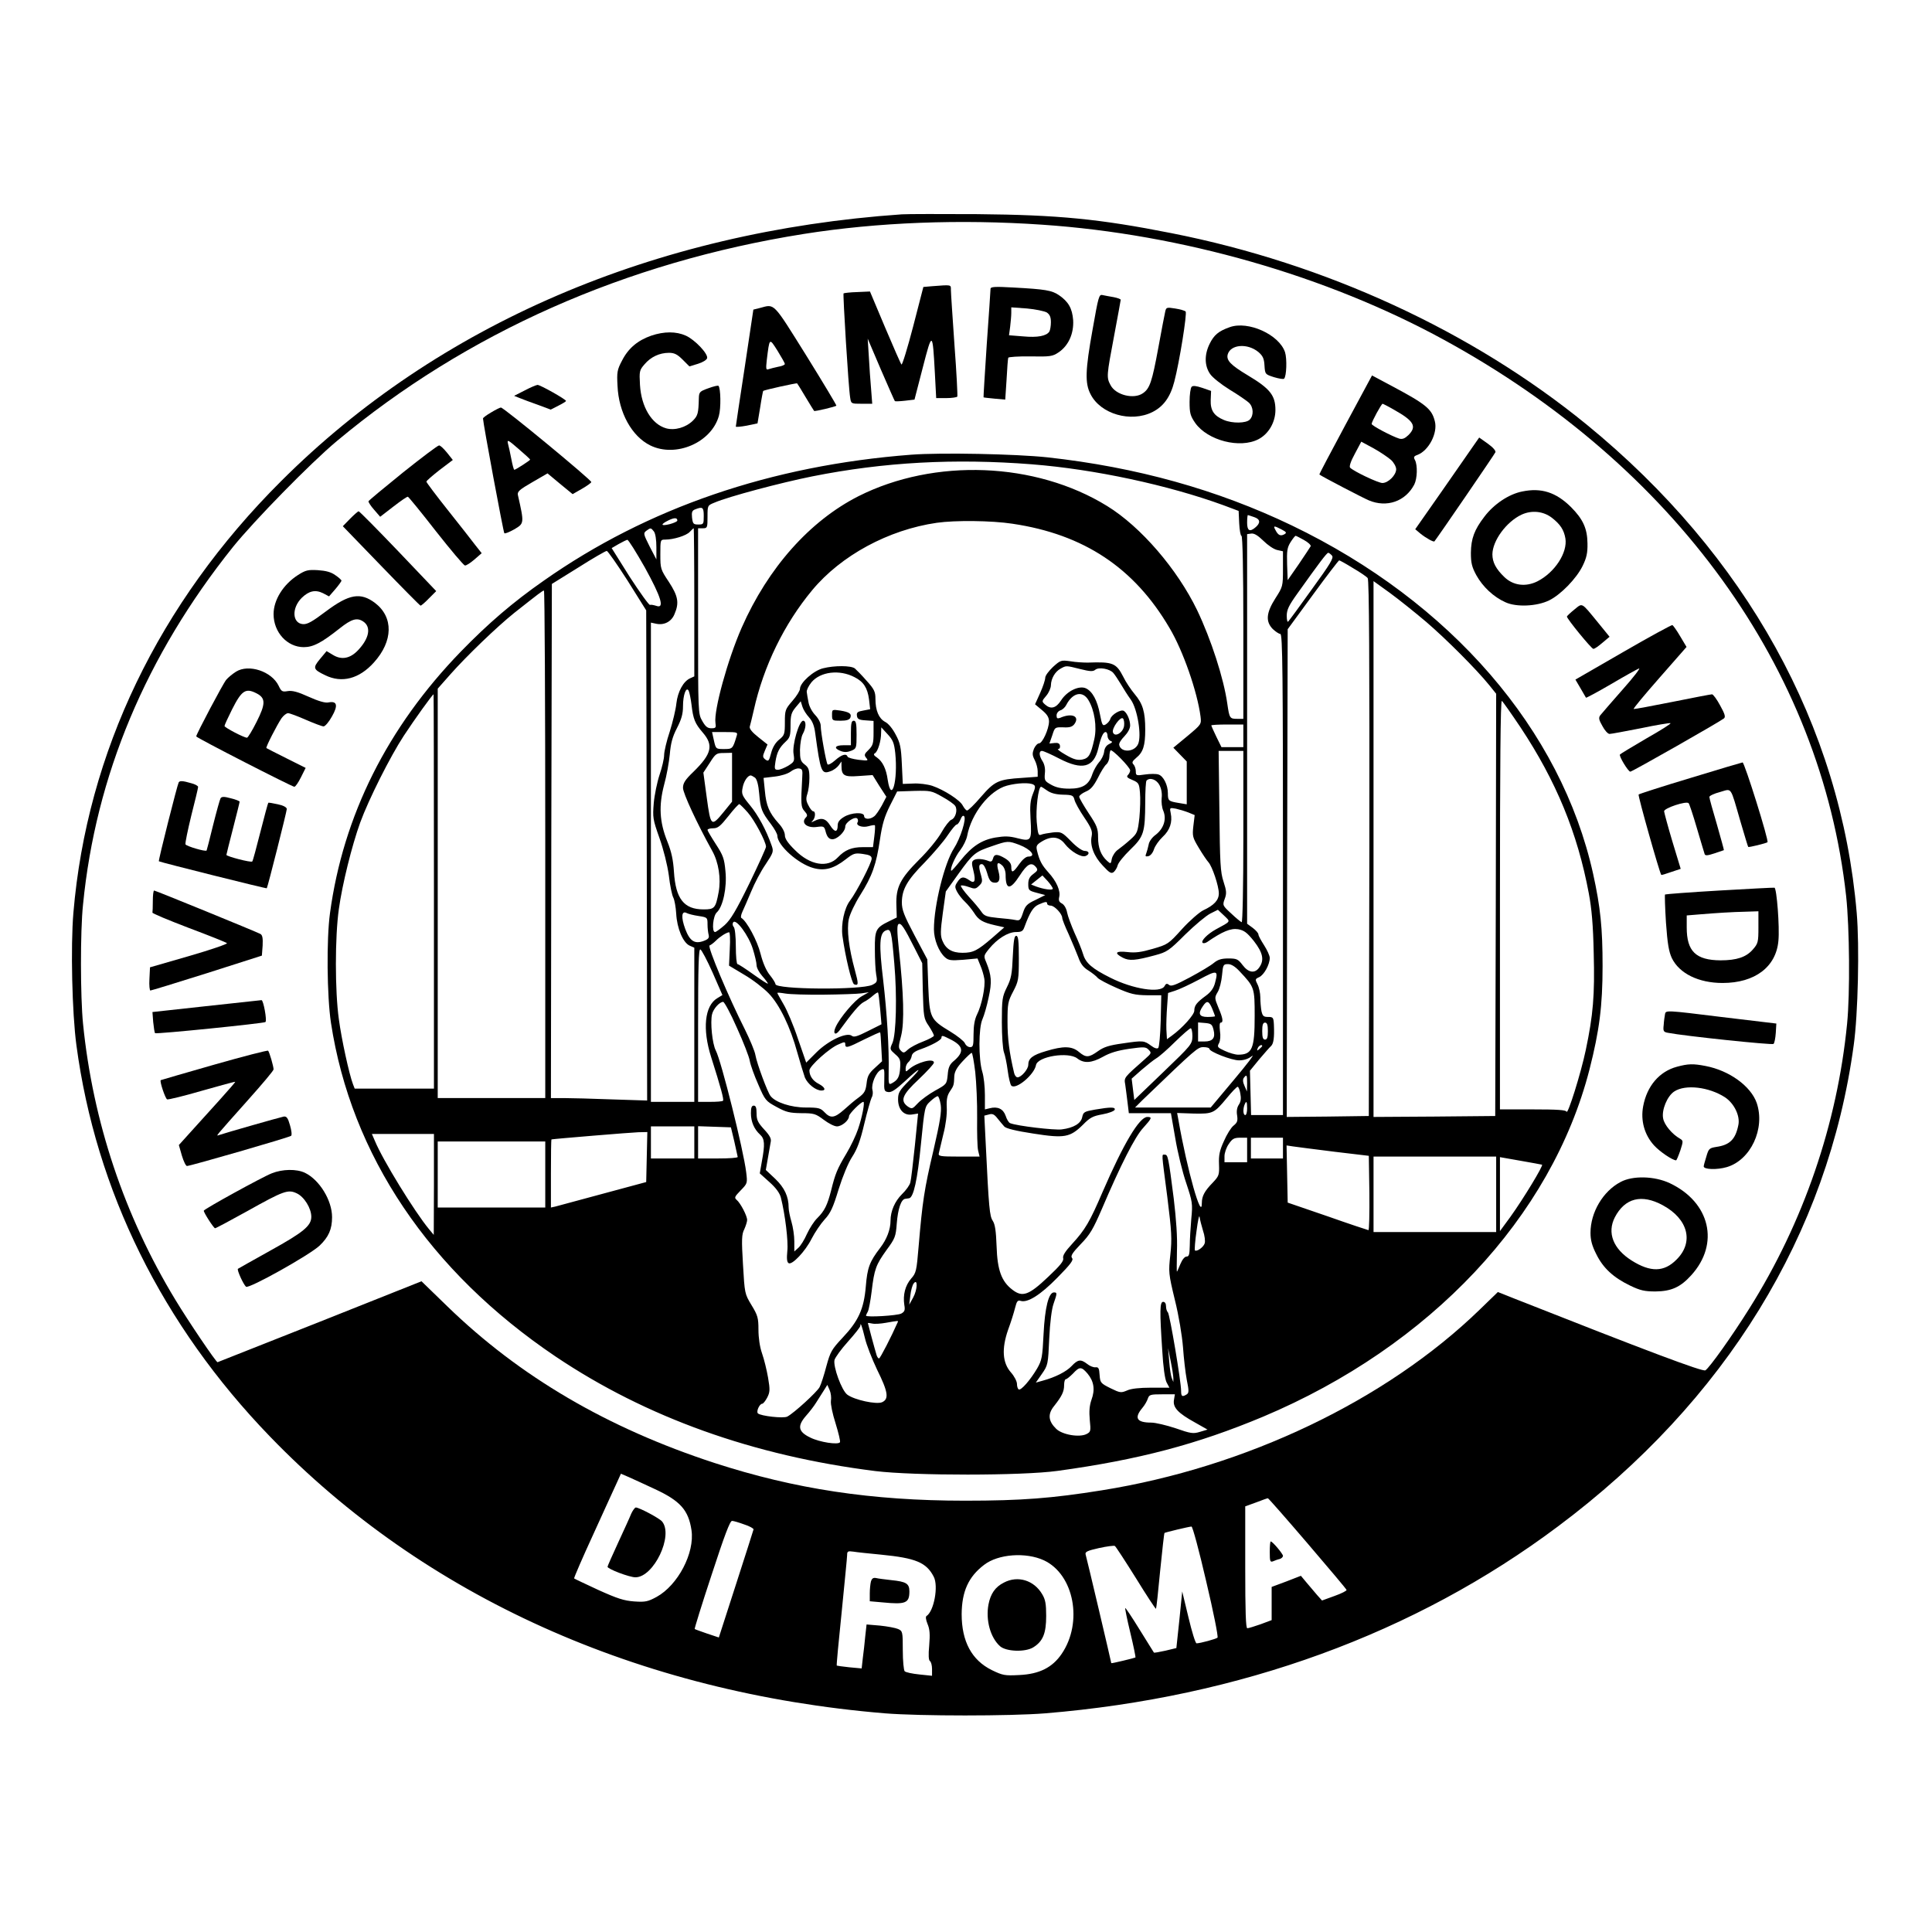
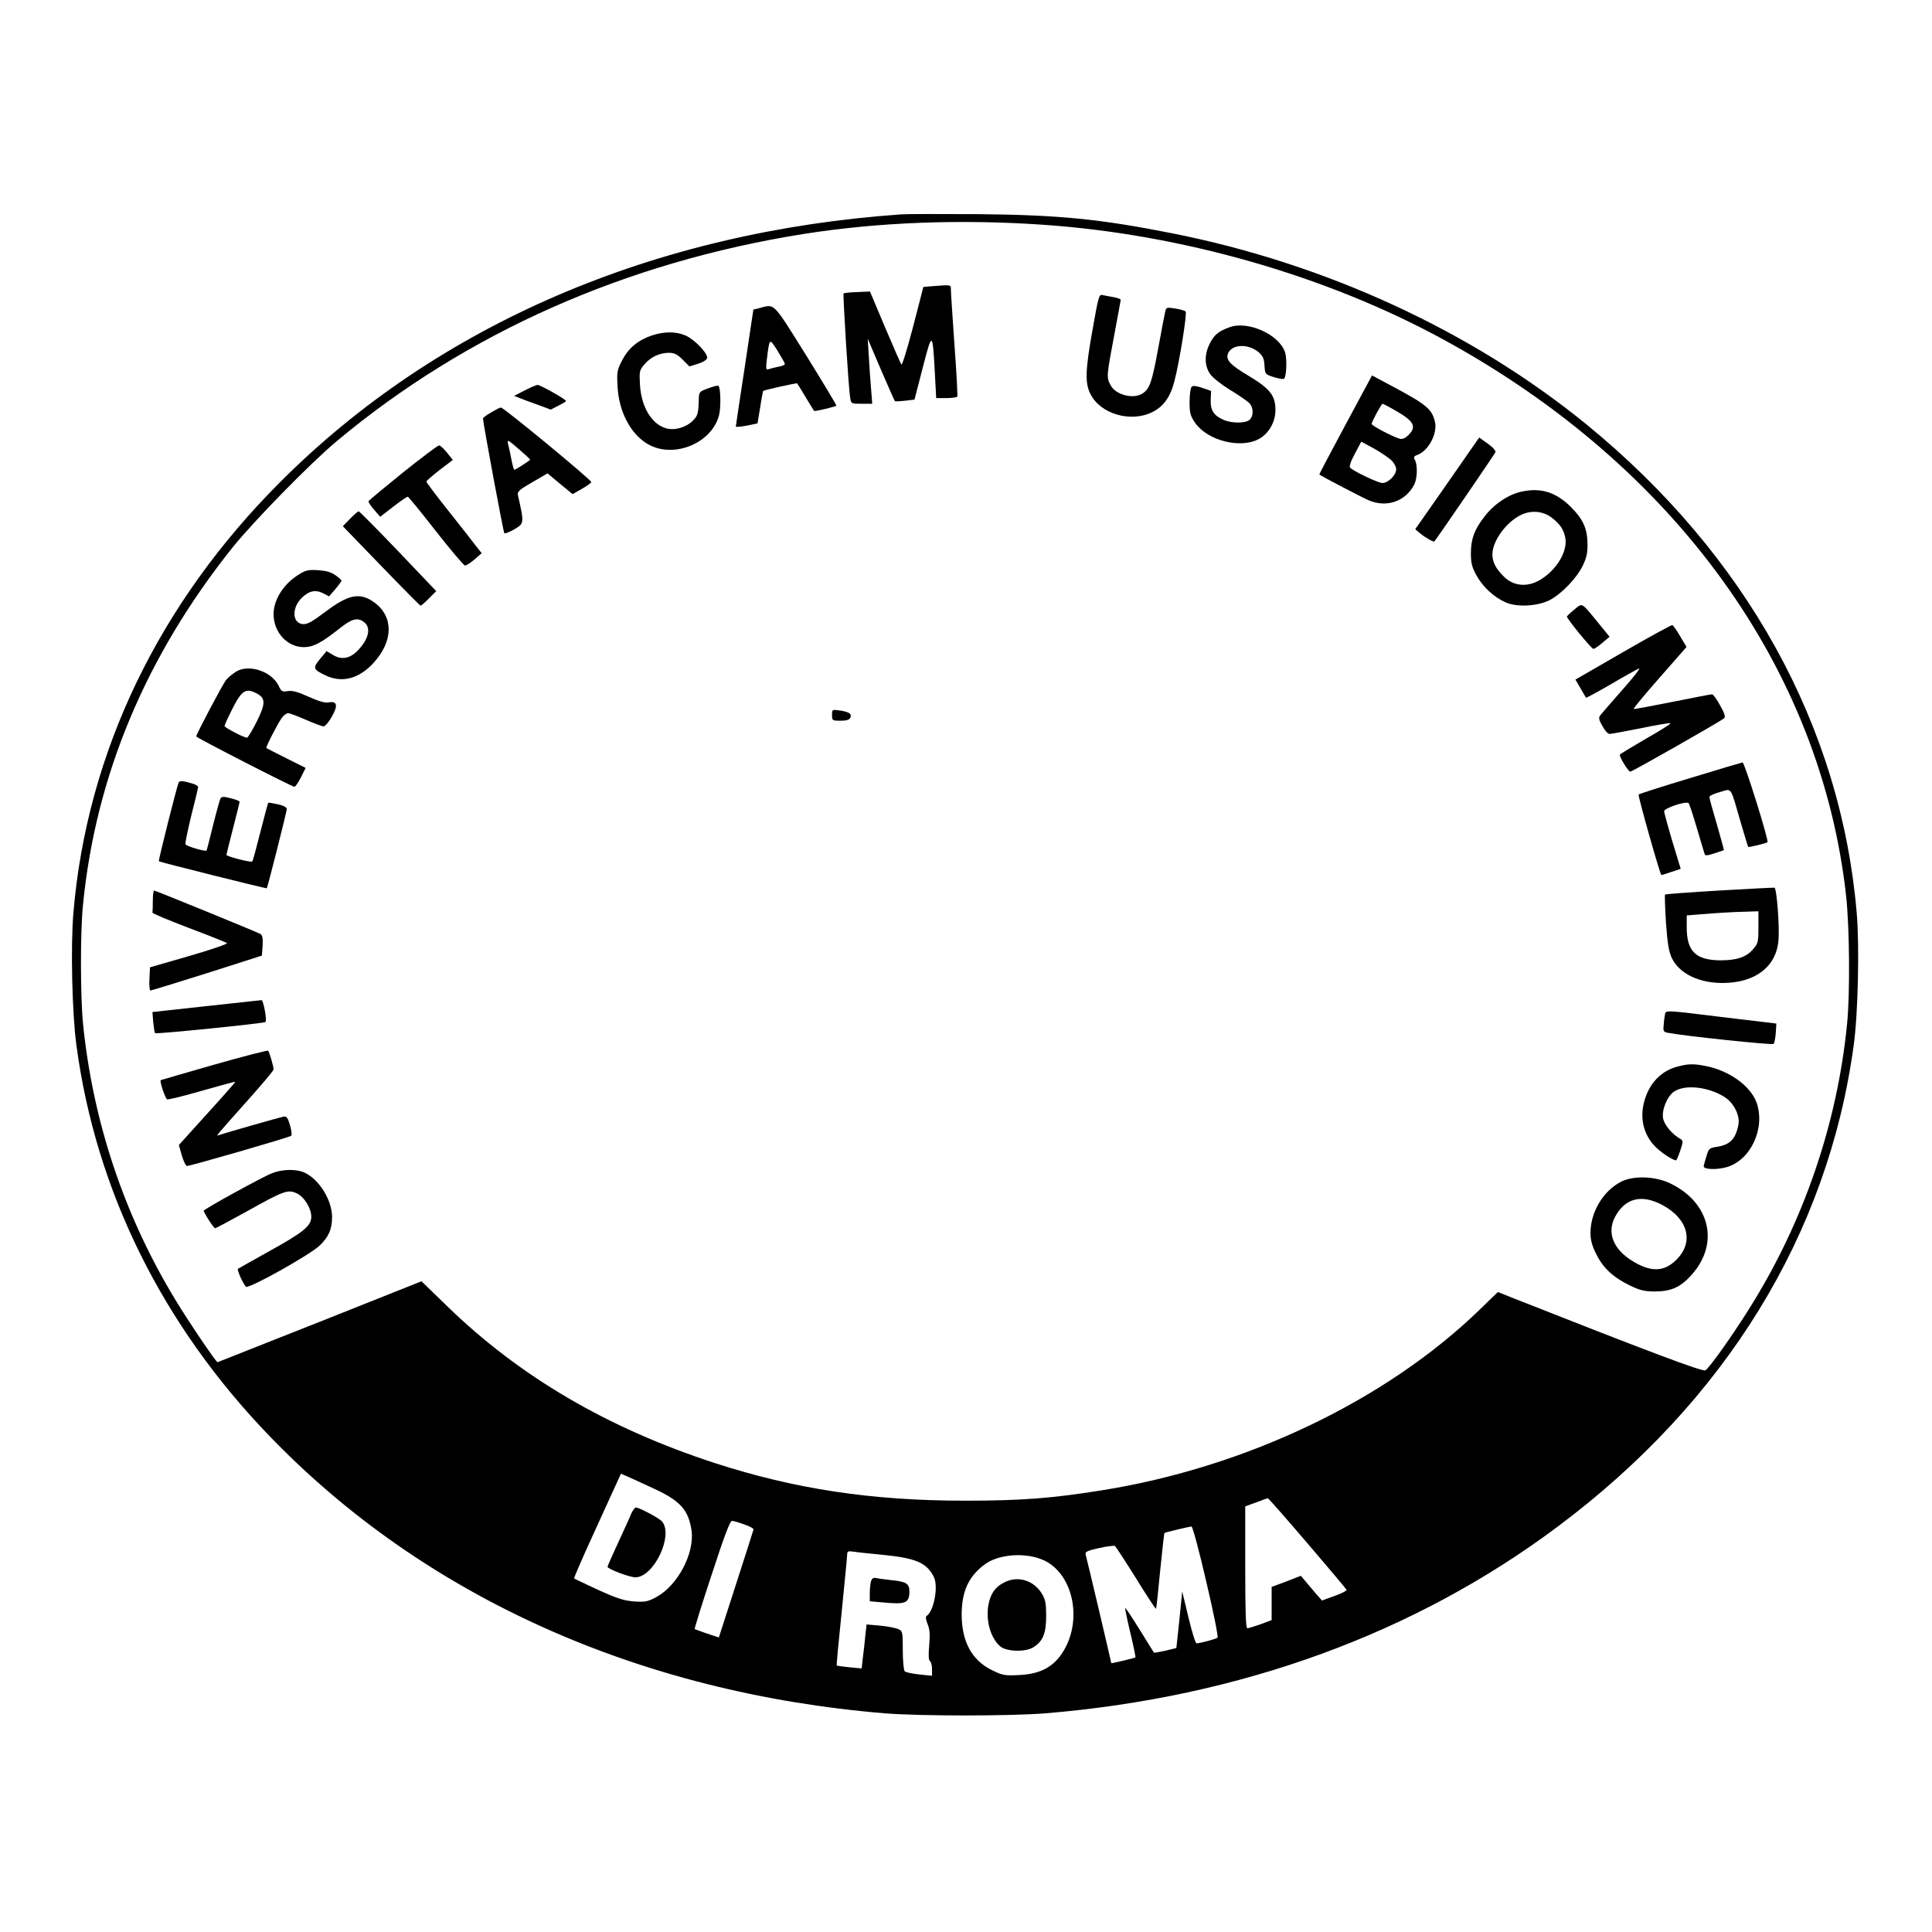
<svg xmlns="http://www.w3.org/2000/svg" version="1.0" width="1024pt" height="1024pt" viewBox="0 0 1024 1024" preserveAspectRatio="xMidYMid meet">
  <g transform="translate(0,1024) scale(0.1,-0.1)" fill="#000000" stroke="none">
    <path d="M4780 9104 c-1312 -91 -2458 -583 -3290 -1414 -649 -647 -1029 -1438 -1101 -2288 -15 -179 -7 -531 16 -702 103 -771 455 -1483 1025 -2073 819 -849 1957 -1360 3260 -1468 187 -15 663 -15 850 0 1033 85 1960 423 2718 991 888 664 1431 1548 1567 2550 23 163 31 526 16 701 -84 991 -586 1898 -1433 2590 -606 494 -1382 852 -2198 1013 -384 76 -601 97 -1030 101 -190 1 -370 1 -400 -1z m745 -55 c737 -50 1506 -270 2128 -610 1223 -668 1999 -1741 2132 -2949 18 -169 21 -515 5 -676 -52 -530 -231 -1053 -518 -1509 -92 -147 -211 -314 -233 -328 -14 -9 -313 104 -1012 380 l-88 35 -97 -94 c-495 -480 -1238 -835 -2002 -957 -262 -42 -424 -55 -725 -55 -496 0 -903 62 -1328 200 -567 185 -1032 457 -1417 831 l-136 132 -540 -215 c-296 -117 -540 -214 -541 -214 -8 0 -156 219 -223 330 -271 446 -438 945 -490 1465 -14 141 -15 488 0 630 67 684 334 1320 794 1895 112 139 412 446 551 562 686 573 1530 948 2475 1098 392 62 828 79 1265 49z m-2055 -6701 c136 -63 179 -112 195 -218 18 -121 -72 -292 -185 -354 -46 -25 -60 -28 -118 -24 -55 4 -89 15 -191 61 -69 32 -126 59 -128 61 -2 2 44 109 103 237 59 129 115 253 126 276 l19 42 42 -18 c23 -10 85 -39 137 -63z m3460 -288 c112 -131 206 -242 207 -247 2 -4 -27 -19 -64 -32 l-66 -24 -26 29 c-14 16 -39 46 -56 66 l-30 36 -77 -30 -78 -29 0 -88 0 -88 -59 -22 c-32 -11 -63 -21 -70 -21 -8 0 -11 87 -11 323 l0 323 58 21 c31 12 59 22 62 22 3 0 97 -107 210 -239z m-2985 100 c28 -9 49 -21 49 -26 -1 -5 -43 -136 -93 -291 l-91 -282 -63 21 c-34 12 -63 22 -65 24 -2 1 38 131 90 288 68 208 97 285 108 285 8 0 38 -9 65 -19z m2448 -301 c38 -160 65 -295 60 -299 -8 -7 -92 -30 -111 -30 -6 0 -25 62 -43 138 l-33 137 -15 -150 -16 -150 -58 -14 c-32 -7 -59 -12 -61 -10 -1 2 -36 57 -76 122 -40 65 -74 116 -76 114 -2 -1 10 -61 27 -131 17 -71 29 -129 27 -131 -5 -3 -128 -33 -128 -30 0 5 -131 561 -136 576 -4 14 9 20 71 34 41 9 79 14 84 11 5 -3 55 -80 112 -171 56 -91 104 -164 106 -162 2 2 12 93 22 201 11 109 21 199 23 201 3 3 127 33 143 34 6 1 41 -130 78 -290z m-1723 141 c183 -18 240 -41 279 -117 26 -50 1 -183 -38 -208 -6 -3 -4 -20 5 -42 12 -28 14 -55 9 -114 -5 -52 -3 -79 4 -83 6 -4 11 -23 11 -42 l0 -36 -67 7 c-38 4 -72 11 -78 17 -5 5 -10 55 -10 111 0 99 -1 102 -25 113 -14 6 -57 14 -96 18 l-71 6 -7 -63 c-3 -34 -9 -86 -13 -116 l-6 -54 -65 6 c-36 4 -66 8 -67 9 -2 2 10 129 26 283 15 154 29 290 29 303 0 20 4 22 33 18 17 -3 84 -10 147 -16z m863 -30 c160 -75 208 -329 94 -496 -49 -72 -118 -107 -224 -112 -78 -4 -88 -2 -146 26 -107 53 -160 152 -160 297 1 120 36 198 119 261 75 58 222 68 317 24z" />
    <path d="M4940 8723 l-46 -4 -54 -209 c-30 -115 -58 -206 -62 -202 -4 4 -43 93 -87 197 l-80 190 -67 -3 c-38 -1 -70 -5 -73 -7 -4 -5 26 -500 35 -552 5 -33 5 -33 61 -33 l56 0 -6 78 c-4 42 -9 120 -12 172 l-6 95 70 -164 c39 -90 72 -165 74 -167 2 -2 26 -1 53 2 l51 6 44 170 c50 194 52 193 64 -29 l7 -133 54 0 c29 0 55 4 58 8 2 4 -4 127 -15 272 -10 146 -19 277 -19 293 0 29 5 28 -100 20z" />
-     <path d="M5250 8709 c0 -8 -9 -140 -20 -294 -10 -153 -18 -280 -17 -281 1 -1 27 -4 59 -7 l56 -5 7 106 c3 59 7 111 9 116 1 4 54 8 117 7 105 -2 118 0 149 21 53 35 82 100 78 171 -5 63 -25 98 -76 133 -37 25 -72 31 -239 40 -102 6 -123 4 -123 -7z m298 -125 c16 -11 22 -24 22 -52 0 -20 -4 -42 -8 -49 -15 -24 -63 -33 -138 -26 l-76 6 6 45 c3 25 6 58 6 74 l0 29 83 -6 c45 -4 92 -14 105 -21z" />
    <path d="M5791 8494 c-39 -217 -41 -285 -11 -343 53 -106 214 -152 328 -95 58 29 95 79 116 161 27 102 69 364 60 372 -5 5 -30 12 -56 16 -44 7 -47 6 -52 -16 -3 -13 -20 -100 -37 -194 -33 -179 -45 -214 -81 -239 -48 -34 -145 -10 -172 43 -22 41 -21 49 19 261 19 102 35 188 35 191 0 4 -17 10 -37 14 -21 3 -47 9 -59 11 -19 5 -22 -6 -53 -182z" />
    <path d="M4029 8608 l-36 -9 -46 -307 c-26 -169 -47 -310 -47 -313 0 -3 26 -1 58 5 l57 12 14 84 c7 47 15 87 16 88 5 5 177 43 180 40 2 -2 22 -34 45 -73 23 -38 43 -71 45 -73 3 -4 116 23 118 28 1 3 -71 123 -161 268 -177 283 -165 271 -243 250z m131 -297 c0 -5 -16 -12 -36 -15 -19 -4 -42 -10 -51 -13 -13 -5 -14 2 -9 48 15 121 13 119 57 50 21 -34 39 -66 39 -70z" />
    <path d="M6518 8506 c-60 -21 -84 -42 -107 -89 -28 -57 -27 -115 2 -158 12 -19 59 -56 104 -84 45 -27 91 -59 102 -69 25 -23 27 -68 5 -90 -19 -20 -93 -21 -137 -2 -53 22 -72 51 -70 106 l2 48 -46 16 c-33 11 -50 13 -57 6 -6 -6 -11 -42 -11 -80 0 -60 4 -74 30 -112 66 -93 237 -137 335 -86 54 28 90 90 90 155 0 77 -28 113 -147 184 -90 54 -114 79 -106 110 15 54 105 61 163 13 23 -20 30 -34 32 -71 3 -47 4 -47 50 -62 27 -8 51 -12 54 -8 13 13 16 105 5 140 -31 94 -196 168 -293 133z" />
    <path d="M3452 8461 c-72 -25 -122 -67 -155 -132 -26 -49 -28 -62 -24 -134 6 -142 76 -268 174 -316 135 -66 323 15 363 156 12 41 10 148 -2 160 -3 3 -27 -3 -54 -13 -45 -16 -49 -20 -50 -52 -2 -81 -5 -93 -32 -120 -37 -36 -96 -53 -142 -40 -76 22 -131 113 -138 230 -4 72 -3 78 24 109 33 39 79 61 130 61 28 0 44 -8 72 -36 l36 -36 46 14 c26 8 46 21 48 30 5 24 -66 98 -113 119 -51 23 -115 23 -183 0z" />
    <path d="M7131 7988 c-77 -144 -140 -262 -138 -263 14 -11 231 -124 262 -137 95 -40 194 -6 241 84 16 32 18 101 4 129 -9 16 -7 21 13 28 60 23 108 116 92 178 -16 65 -46 90 -226 186 l-107 57 -141 -262z m258 80 c105 -59 122 -88 76 -134 -19 -18 -31 -23 -48 -19 -39 12 -147 69 -147 78 0 12 52 107 58 107 2 0 30 -14 61 -32z m-16 -266 c15 -14 27 -36 27 -49 0 -31 -42 -73 -73 -73 -22 0 -149 60 -171 81 -6 6 3 34 25 74 l34 64 65 -35 c36 -20 77 -48 93 -62z" />
    <path d="M2780 8170 l-55 -28 30 -12 c17 -7 60 -23 97 -36 l67 -25 41 21 c22 11 40 22 40 25 0 8 -136 85 -151 85 -8 -1 -39 -14 -69 -30z" />
    <path d="M2603 8054 c-24 -14 -43 -28 -43 -32 0 -23 108 -603 113 -608 3 -4 27 6 52 20 54 32 54 31 20 182 -4 18 8 29 76 68 l81 47 66 -55 67 -55 49 28 c26 15 49 31 50 36 1 11 -464 395 -479 395 -5 0 -29 -12 -52 -26z m207 -250 c0 -4 -77 -54 -84 -54 -3 0 -10 26 -16 58 -6 31 -14 68 -18 82 -5 22 2 18 56 -29 34 -29 62 -55 62 -57z" />
    <path d="M7810 7878 c-16 -24 -93 -133 -169 -243 l-140 -200 26 -22 c31 -25 72 -48 76 -42 22 28 319 462 323 472 3 8 -14 27 -41 46 l-45 32 -30 -43z" />
    <path d="M2135 7735 c-99 -80 -181 -148 -182 -152 -1 -4 12 -25 30 -45 l32 -37 70 54 c39 30 73 54 77 52 4 -1 71 -83 148 -182 78 -99 147 -181 154 -182 6 -2 29 13 50 31 l39 34 -34 43 c-18 24 -84 108 -146 186 -62 78 -113 146 -113 150 0 5 32 32 70 62 l70 53 -31 39 c-17 21 -36 39 -42 38 -7 0 -93 -65 -192 -144z" />
-     <path d="M4830 7830 c-744 -57 -1399 -282 -1947 -667 -165 -115 -295 -227 -440 -376 -390 -402 -624 -870 -694 -1387 -19 -138 -16 -440 5 -580 107 -703 522 -1319 1191 -1770 481 -323 1048 -526 1695 -607 206 -25 776 -25 965 1 430 59 740 141 1089 287 886 373 1530 1058 1731 1842 52 205 69 335 69 547 0 200 -11 311 -50 488 -169 764 -755 1442 -1597 1847 -396 190 -823 309 -1295 361 -168 18 -566 26 -722 14z m640 -51 c331 -26 722 -110 1015 -217 l80 -30 3 -66 c2 -36 7 -66 12 -66 6 0 10 -184 10 -485 l0 -485 -34 0 c-38 0 -40 4 -51 80 -19 135 -86 341 -160 496 -105 217 -298 442 -477 552 -379 234 -915 255 -1318 52 -258 -131 -479 -379 -619 -697 -75 -171 -148 -438 -139 -504 4 -26 2 -29 -22 -29 -20 0 -31 9 -48 39 -22 38 -22 43 -22 530 l0 491 25 0 c24 0 25 3 25 61 0 60 0 60 37 75 74 32 353 106 518 139 381 76 755 96 1165 64z m-1740 -274 c0 -43 -1 -45 -29 -45 -26 0 -29 4 -33 36 -3 29 0 38 16 44 40 16 46 12 46 -35z m2918 -6 c33 -11 34 -32 4 -56 -29 -24 -42 -15 -42 27 0 22 2 40 4 40 1 0 17 -5 34 -11z m-3058 -18 c0 -5 -18 -13 -40 -19 -48 -12 -52 -2 -7 20 31 15 47 15 47 -1z m1777 -17 c377 -56 645 -233 832 -553 72 -121 147 -338 164 -468 5 -42 5 -42 -69 -104 l-75 -62 36 -37 35 -36 0 -113 0 -114 -42 7 c-55 9 -58 12 -58 52 0 44 -24 91 -50 99 -12 4 -43 4 -71 0 -47 -7 -49 -6 -49 17 0 13 -6 30 -12 36 -10 10 -7 17 14 35 37 30 48 65 48 150 0 94 -13 137 -56 188 -20 24 -47 64 -60 91 -38 74 -55 81 -189 76 -22 0 -63 2 -91 7 -50 7 -53 6 -93 -30 -22 -21 -41 -46 -41 -57 0 -11 -12 -48 -27 -81 l-27 -60 37 -31 c28 -23 37 -39 37 -61 -1 -40 -35 -115 -53 -115 -8 0 -20 -13 -27 -29 -9 -24 -9 -34 4 -59 9 -17 16 -44 16 -60 l0 -29 -82 -6 c-127 -8 -146 -17 -219 -101 -35 -41 -68 -73 -74 -72 -5 1 -15 13 -22 26 -14 29 -100 84 -162 105 -25 8 -71 14 -101 12 l-55 -2 -5 105 c-4 90 -9 113 -33 157 -16 31 -39 59 -56 67 -33 18 -51 60 -51 122 0 37 -6 51 -47 96 -25 29 -54 58 -62 65 -20 16 -109 16 -168 1 -51 -12 -123 -77 -123 -109 0 -10 -18 -39 -40 -64 -38 -44 -40 -49 -40 -113 0 -63 -2 -69 -30 -92 -20 -16 -35 -41 -43 -72 -11 -42 -14 -45 -30 -34 -15 12 -16 17 -3 47 l14 33 -49 39 c-33 26 -48 45 -45 56 3 9 12 48 21 86 52 235 162 459 310 637 153 184 404 320 660 357 98 14 290 12 402 -5z m1425 -30 c27 -14 29 -18 15 -26 -20 -11 -33 -5 -47 23 -13 23 -8 24 32 3z m-3326 -11 c8 -11 13 -44 13 -83 l0 -65 -36 69 c-33 66 -34 70 -17 83 23 17 24 16 40 -4z m214 -376 l0 -392 -22 -10 c-36 -16 -66 -71 -73 -133 -3 -31 -19 -98 -35 -149 -17 -50 -30 -107 -30 -125 0 -19 -11 -66 -24 -104 -13 -39 -27 -107 -31 -151 -6 -76 -5 -85 30 -184 22 -62 42 -142 50 -199 6 -53 17 -106 24 -118 6 -12 13 -50 15 -84 4 -78 36 -154 71 -170 l25 -11 0 -409 0 -408 -115 0 -115 0 0 1270 0 1270 28 -6 c42 -9 81 11 97 51 26 60 19 96 -30 171 -44 66 -45 70 -45 146 0 77 0 78 26 78 44 0 112 21 130 41 9 10 19 19 21 19 1 0 3 -177 3 -393z m3089 278 l31 -7 0 -93 c0 -93 -1 -95 -40 -156 -49 -77 -53 -123 -14 -163 15 -14 33 -26 40 -26 12 0 14 -205 14 -1275 l0 -1275 -85 0 -84 0 -3 118 -3 117 49 60 c28 33 56 65 63 71 13 12 18 44 15 112 -2 39 -4 42 -31 42 -24 0 -29 5 -35 31 -3 17 -6 50 -6 73 0 22 -7 54 -15 69 -13 26 -13 28 9 38 26 12 56 67 56 102 0 12 -14 42 -30 67 -16 25 -30 50 -30 57 0 7 -13 22 -30 35 l-30 22 0 1032 0 1033 22 3 c16 2 35 -10 64 -38 23 -23 55 -45 73 -49z m142 53 c22 -12 38 -27 36 -33 -3 -5 -31 -48 -63 -95 l-59 -85 -3 83 c-2 71 0 89 18 118 12 19 24 34 27 34 3 0 23 -10 44 -22z m-3493 -146 c87 -158 106 -220 60 -203 -13 4 -27 7 -33 5 -5 -2 -53 65 -107 148 l-96 153 36 21 c21 12 42 22 47 23 6 0 47 -66 93 -147z m-92 -69 l99 -158 3 -1299 2 -1299 -187 6 c-104 4 -218 7 -256 7 l-67 0 2 1363 3 1362 140 87 c77 49 145 88 151 88 5 0 55 -71 110 -157z m3734 132 c10 -12 -8 -42 -106 -177 -64 -90 -121 -167 -126 -172 -4 -6 -8 7 -8 30 0 32 11 55 57 119 114 160 155 215 163 215 4 0 13 -7 20 -15z m111 -66 c38 -22 73 -46 78 -53 8 -9 10 -445 9 -1432 l-3 -1419 -218 -3 -217 -2 2 1292 3 1293 134 183 c73 100 136 182 139 182 3 0 36 -18 73 -41z m388 -285 c107 -92 265 -250 334 -335 l37 -46 -2 -1119 -3 -1119 -322 -3 -323 -2 0 1420 0 1420 86 -62 c48 -35 134 -104 193 -154z m-4669 -1179 l0 -1345 -285 0 -285 0 0 1085 0 1085 68 77 c86 97 245 250 337 324 133 105 150 118 158 119 4 0 7 -605 7 -1345z m2835 929 c52 -13 68 -14 80 -4 19 16 78 5 96 -17 8 -9 25 -35 39 -58 14 -24 38 -62 54 -84 35 -50 58 -191 38 -235 -20 -44 -92 -46 -100 -4 -2 9 11 29 28 46 18 19 30 41 30 57 0 28 -16 66 -33 77 -16 10 -65 -19 -72 -42 -3 -11 -15 -24 -25 -30 -16 -9 -19 -3 -30 54 -14 74 -40 122 -75 138 -36 16 -100 -15 -131 -64 -27 -42 -55 -49 -85 -22 -18 16 -18 18 6 46 14 16 25 42 25 56 1 36 22 72 51 88 31 17 28 17 104 -2z m-1196 -43 c48 -24 69 -57 77 -118 l6 -52 -36 -7 c-30 -5 -37 -10 -34 -28 2 -17 11 -22 46 -24 l42 -3 0 -63 c0 -55 -3 -67 -26 -90 -23 -22 -25 -28 -13 -43 13 -15 10 -16 -41 -10 -30 4 -56 11 -58 17 -6 18 -31 11 -66 -20 -19 -17 -37 -26 -40 -21 -8 13 -36 169 -36 204 0 16 -12 39 -30 58 -17 18 -32 47 -35 68 -4 20 -8 43 -9 53 -2 9 9 32 25 52 47 56 148 69 228 27z m-864 -145 c9 -78 18 -100 60 -149 58 -67 47 -113 -49 -207 -45 -43 -56 -61 -56 -86 0 -28 73 -186 155 -334 34 -61 47 -146 34 -218 -16 -86 -22 -92 -80 -92 -104 0 -148 56 -157 200 -4 62 -13 105 -35 160 -42 104 -46 190 -17 301 13 46 26 119 30 161 5 58 14 93 38 139 24 47 32 75 32 116 0 60 17 106 30 82 4 -8 11 -41 15 -73z m-1365 -991 l0 -1045 -210 0 -210 0 -9 23 c-20 52 -61 239 -75 345 -21 149 -21 436 0 584 18 131 69 336 113 458 45 123 159 350 231 460 57 87 152 219 158 220 1 0 2 -470 2 -1045z m3469 1014 c32 -53 46 -141 31 -207 -19 -84 -29 -101 -65 -108 -25 -4 -45 1 -86 25 -30 17 -48 31 -41 31 8 0 12 8 10 18 -2 12 -11 16 -29 14 l-27 -3 15 43 c14 44 14 44 59 43 34 -2 48 3 59 18 29 41 -14 60 -77 32 -14 -5 -18 -2 -18 13 0 12 9 23 20 27 11 3 25 16 31 28 34 66 87 78 118 26z m2290 -144 c189 -285 302 -559 362 -880 15 -80 23 -167 26 -317 6 -224 -3 -327 -42 -513 -26 -124 -96 -347 -102 -327 -4 9 -48 12 -179 12 l-174 0 0 1086 c0 736 3 1083 10 1079 6 -4 50 -67 99 -140z m-3771 53 c18 -20 28 -45 33 -85 28 -205 33 -218 80 -201 16 5 36 20 44 31 l15 21 0 -22 c0 -53 14 -61 92 -55 l73 5 36 -58 37 -57 -24 -46 c-14 -25 -32 -52 -41 -58 -23 -18 -53 -16 -53 2 0 22 -68 19 -107 -5 -23 -14 -33 -27 -33 -44 0 -39 -16 -39 -40 -1 -23 37 -45 43 -83 24 -18 -9 -20 -9 -9 2 14 15 16 49 2 49 -5 0 -17 14 -25 31 -13 24 -14 37 -6 61 6 17 11 55 11 84 0 44 -4 56 -25 72 -22 17 -25 28 -25 78 1 33 7 70 15 84 18 32 19 70 2 70 -22 0 -59 -129 -51 -176 6 -39 4 -42 -29 -63 -19 -11 -43 -21 -54 -21 -18 0 -19 5 -13 43 8 50 20 74 54 106 23 21 26 33 26 87 0 53 4 67 27 95 l27 32 9 -29 c5 -16 21 -41 35 -56z m1670 -44 c-4 -36 -49 -64 -59 -36 -8 21 40 87 53 74 5 -5 8 -22 6 -38z m632 -54 l0 -60 -58 0 -58 0 -27 55 c-15 31 -27 58 -27 60 0 3 38 5 85 5 l85 0 0 -60z m-1845 -91 c15 -147 -20 -272 -40 -142 -8 58 -27 97 -57 118 -17 11 -20 18 -10 23 15 10 32 65 32 107 l1 30 33 -36 c29 -31 35 -47 41 -100z m-841 89 c-20 -67 -22 -68 -66 -68 -43 0 -44 0 -54 45 l-10 45 69 0 c66 0 68 -1 61 -22z m1966 2 c0 -11 7 -23 16 -27 12 -4 11 -8 -8 -17 -15 -7 -24 -22 -26 -41 -2 -17 -14 -41 -27 -55 -12 -14 -28 -42 -35 -62 -18 -57 -51 -78 -122 -78 -42 0 -71 6 -97 21 -34 19 -36 23 -33 60 3 25 -2 48 -12 64 -19 29 -21 55 -3 55 7 0 48 -18 92 -41 122 -63 182 -47 206 54 14 60 26 87 39 87 6 0 10 -9 10 -20z m120 -183 c0 -7 -5 -18 -12 -25 -9 -9 -3 -15 24 -26 33 -14 36 -19 40 -67 3 -29 1 -89 -3 -133 -9 -77 -11 -83 -48 -116 -21 -19 -51 -43 -65 -53 -15 -10 -29 -32 -33 -48 -5 -29 -6 -29 -25 -12 -33 30 -48 69 -48 125 0 47 -6 62 -50 128 -27 41 -50 81 -50 87 0 7 16 19 34 27 27 11 42 29 65 73 16 33 36 65 45 72 9 8 16 26 16 41 0 14 3 29 6 33 8 8 104 -90 104 -106z m600 -353 c0 -262 -4 -454 -9 -452 -5 2 -30 22 -55 46 -46 42 -47 44 -35 77 11 29 10 43 -6 92 -17 51 -19 98 -22 376 l-4 317 66 0 65 0 0 -456z m-2710 316 l0 -129 -43 -53 c-67 -82 -70 -80 -91 74 l-18 133 34 52 c31 49 35 52 76 52 l42 1 0 -130z m372 0 c-8 -144 -7 -158 12 -179 15 -17 17 -24 8 -33 -29 -29 4 -58 57 -51 38 5 40 4 48 -28 7 -24 16 -35 31 -37 26 -4 72 39 72 67 0 23 55 58 65 41 3 -6 4 -14 0 -19 -10 -17 27 -29 58 -20 17 5 32 7 34 5 2 -2 1 -29 -3 -60 l-7 -56 -54 0 c-59 0 -95 -15 -132 -54 -54 -58 -148 -42 -228 39 -37 36 -53 60 -53 78 0 16 -13 42 -34 64 -49 55 -65 93 -72 171 l-7 69 59 7 c35 4 69 15 84 26 14 11 34 19 45 17 17 -2 20 -8 17 -47z m-250 -2 c10 -9 18 -38 22 -86 7 -81 13 -95 63 -161 18 -24 33 -51 33 -60 0 -51 110 -150 192 -172 59 -16 107 -3 170 46 41 32 49 35 91 29 37 -5 47 -11 47 -25 0 -22 -80 -177 -115 -223 -30 -39 -48 -123 -40 -186 15 -109 49 -252 62 -257 24 -9 24 2 4 75 -32 117 -44 216 -32 271 6 27 33 84 61 128 62 98 85 162 104 294 12 81 24 121 53 179 l38 75 90 3 c86 2 93 1 149 -31 33 -18 64 -40 69 -49 14 -21 1 -65 -21 -73 -9 -3 -33 -33 -52 -67 -19 -34 -72 -99 -118 -144 -101 -101 -124 -147 -121 -241 l2 -66 -39 -19 c-72 -35 -78 -46 -77 -150 0 -51 3 -111 7 -134 7 -37 5 -41 -21 -54 -59 -28 -513 -25 -513 4 0 6 -13 27 -29 47 -19 23 -37 63 -50 114 -17 69 -73 173 -102 190 -4 3 -1 18 6 33 7 15 28 63 46 106 18 44 52 109 77 145 41 62 43 68 32 99 -29 83 -72 162 -115 214 -42 51 -46 60 -39 93 6 34 27 65 43 65 4 0 14 -6 23 -12z m2144 -40 c10 -20 14 -45 11 -68 -2 -20 1 -51 9 -68 18 -44 2 -93 -40 -126 -20 -14 -36 -37 -38 -53 -3 -15 -9 -36 -13 -47 -6 -14 -4 -17 11 -14 11 2 24 17 30 36 6 19 27 48 46 66 39 36 53 79 43 126 -6 29 -6 30 27 24 18 -4 48 -13 66 -20 l34 -14 -7 -58 c-6 -54 -4 -61 29 -116 19 -32 42 -66 51 -76 20 -22 55 -126 55 -165 0 -36 -25 -63 -83 -90 -20 -10 -71 -54 -112 -99 -72 -80 -76 -82 -155 -105 -62 -18 -93 -22 -135 -17 -62 7 -72 -5 -24 -30 35 -18 67 -15 171 13 63 17 74 24 160 110 51 50 111 100 133 111 l40 20 32 -30 c36 -35 40 -29 -43 -74 -45 -25 -80 -61 -70 -71 4 -4 15 -2 24 4 81 56 125 74 164 68 32 -6 47 -17 84 -63 48 -62 56 -101 28 -140 -23 -33 -57 -28 -88 13 -24 32 -32 35 -76 35 -36 0 -55 -6 -77 -24 -15 -13 -72 -47 -126 -76 -77 -41 -100 -50 -111 -40 -11 9 -17 7 -24 -7 -22 -38 -166 -16 -287 45 -96 48 -130 77 -144 124 -7 24 -28 75 -46 114 -17 39 -35 87 -39 107 -4 22 -15 41 -27 48 -16 8 -19 17 -15 35 8 32 -14 83 -58 131 -35 39 -47 62 -60 116 -5 23 -2 30 26 47 51 31 92 26 122 -13 31 -40 87 -73 110 -64 23 9 20 27 -5 27 -13 0 -43 21 -72 51 -48 49 -52 51 -96 47 -25 -3 -53 -8 -63 -12 -14 -6 -17 3 -23 67 -6 66 8 187 23 187 2 0 17 -9 32 -20 20 -14 46 -21 84 -22 50 -1 55 -4 61 -27 3 -14 26 -56 52 -94 38 -56 44 -73 39 -99 -10 -49 12 -107 59 -156 36 -39 45 -44 58 -34 8 7 18 23 21 36 3 13 33 50 66 82 73 70 79 92 80 250 0 61 3 114 7 117 18 18 53 6 69 -25z m-668 3 c11 -6 10 -16 -4 -50 -13 -33 -16 -62 -12 -130 7 -117 4 -122 -68 -104 -45 12 -69 12 -118 4 -74 -13 -125 -47 -186 -123 -25 -31 -46 -55 -48 -53 -9 8 21 76 48 110 16 21 32 54 36 74 22 119 119 242 211 267 56 15 122 17 141 5z m-1515 -147 c35 -39 97 -155 97 -182 0 -7 -40 -95 -89 -196 -69 -141 -98 -190 -130 -219 -23 -20 -46 -37 -51 -37 -19 0 -11 86 9 104 33 30 55 133 46 219 -6 66 -12 83 -51 143 -24 37 -44 71 -44 75 0 5 13 9 30 9 25 0 38 11 81 65 28 36 55 65 58 63 4 -2 24 -21 44 -44z m1138 -90 c-10 -33 -30 -78 -44 -99 -51 -78 -107 -304 -107 -430 0 -55 26 -120 59 -149 18 -16 31 -18 96 -13 l76 7 15 -37 c9 -20 18 -52 21 -70 7 -41 -14 -142 -39 -191 -12 -25 -18 -58 -18 -104 0 -59 -2 -68 -18 -68 -11 0 -23 9 -28 21 -5 11 -40 39 -78 62 -106 64 -109 72 -116 240 l-5 142 -68 128 c-56 106 -67 135 -67 175 1 69 28 117 122 212 45 47 100 111 121 143 21 31 42 57 48 57 5 0 14 12 20 27 6 16 13 23 19 17 6 -6 3 -32 -9 -70z m302 -82 c62 -24 91 -62 47 -62 -12 0 -31 -16 -48 -40 -32 -46 -42 -50 -42 -15 0 18 -10 31 -32 45 -42 25 -59 25 -65 -1 -4 -14 -10 -18 -22 -13 -29 12 -66 15 -80 5 -11 -7 -12 -17 -2 -55 14 -57 7 -72 -22 -51 -30 21 -44 19 -62 -9 -15 -22 -15 -28 -2 -53 8 -15 27 -39 42 -53 14 -13 35 -39 47 -57 24 -39 46 -52 112 -67 l49 -11 -63 -55 c-80 -69 -102 -80 -159 -80 -55 0 -88 20 -106 64 -11 26 -11 50 2 146 l16 115 68 95 c77 107 87 115 179 146 81 28 84 28 143 6z m-73 -158 c0 -82 24 -83 75 -4 40 62 62 73 86 44 11 -14 9 -19 -14 -36 -20 -15 -27 -28 -27 -54 0 -32 3 -35 45 -46 l45 -12 -52 -26 c-45 -21 -54 -31 -66 -68 -13 -39 -17 -43 -41 -38 -14 3 -56 8 -94 11 -57 6 -70 10 -85 32 -9 14 -39 50 -66 79 -27 30 -46 57 -43 60 3 3 22 0 41 -7 33 -12 38 -11 56 7 17 16 18 25 10 54 -14 47 -13 60 4 60 9 0 20 -19 28 -47 10 -37 19 -49 36 -51 28 -4 36 16 24 61 -12 43 -5 53 20 30 10 -9 18 -30 18 -49z m250 -74 c0 -10 -47 -4 -90 12 l-25 10 30 24 30 24 28 -30 c15 -17 27 -35 27 -40z m-30 -80 c0 -5 9 -10 19 -10 20 0 61 -44 61 -65 0 -7 15 -46 34 -86 18 -41 41 -96 51 -122 12 -35 27 -55 54 -71 20 -13 42 -30 49 -39 7 -8 52 -32 100 -53 75 -33 97 -38 162 -39 l75 0 -3 -135 c-2 -74 -8 -139 -13 -144 -5 -6 -20 -2 -37 11 -38 28 -42 29 -150 13 -73 -10 -101 -19 -132 -41 -49 -35 -64 -36 -102 -4 -37 31 -82 32 -174 4 -72 -21 -94 -39 -94 -73 0 -23 -37 -66 -57 -66 -7 0 -15 10 -18 23 -26 110 -35 184 -35 272 0 95 2 107 30 160 28 54 30 63 30 176 0 94 -3 119 -14 119 -10 0 -14 -25 -18 -109 -4 -92 -8 -117 -31 -163 -25 -51 -27 -64 -27 -186 0 -72 5 -143 11 -159 6 -15 15 -59 20 -97 5 -39 14 -75 19 -80 24 -24 122 58 131 109 9 46 172 72 219 35 35 -27 75 -25 136 9 37 21 77 33 138 42 79 11 89 11 104 -5 16 -16 15 -19 -18 -48 -114 -101 -113 -98 -106 -137 3 -20 8 -62 12 -93 l7 -58 112 0 111 0 23 -132 c12 -73 38 -180 58 -238 33 -100 35 -109 27 -190 -4 -47 -8 -111 -8 -142 -1 -47 -4 -58 -17 -58 -10 0 -23 -16 -33 -40 -9 -22 -17 -40 -18 -40 -2 0 -1 49 0 109 3 72 -4 169 -17 278 -28 220 -31 233 -47 233 -18 0 -19 21 13 -225 23 -185 25 -220 16 -305 -10 -92 -10 -99 24 -240 21 -84 38 -189 43 -250 4 -58 13 -136 20 -173 12 -59 12 -70 -1 -78 -23 -14 -29 -11 -29 19 0 49 -60 406 -70 416 -6 6 -10 20 -10 33 0 14 -6 23 -15 23 -18 0 -19 -47 -5 -257 5 -88 14 -152 23 -170 l15 -28 -97 0 c-62 0 -107 -5 -128 -15 -31 -13 -36 -13 -87 12 -52 26 -55 29 -58 70 -2 36 -6 43 -22 41 -11 -1 -31 7 -44 18 -34 26 -49 24 -82 -11 -28 -30 -87 -60 -154 -78 l-36 -10 32 46 c32 46 33 50 39 187 4 86 13 157 23 185 19 55 20 60 2 60 -28 0 -48 -80 -55 -220 -6 -124 -9 -139 -34 -183 -36 -61 -86 -119 -98 -111 -5 3 -9 16 -9 29 0 13 -14 41 -32 61 -45 51 -50 125 -15 226 15 40 31 92 37 116 9 36 14 42 30 37 36 -11 104 31 194 123 71 72 87 94 78 104 -9 11 1 27 46 74 49 50 66 80 111 184 101 237 177 386 220 432 46 51 49 58 22 58 -42 0 -126 -141 -237 -397 -68 -159 -93 -201 -161 -275 -38 -41 -52 -64 -48 -77 4 -14 -16 -39 -80 -99 -102 -97 -136 -109 -189 -68 -58 44 -80 104 -84 230 -3 81 -8 116 -20 135 -17 25 -21 63 -38 417 l-7 141 24 6 c19 6 29 1 46 -21 12 -15 28 -34 36 -43 9 -10 61 -23 153 -37 166 -26 195 -21 264 47 37 38 53 46 104 55 33 6 61 17 64 24 5 15 -22 15 -104 1 -57 -10 -62 -13 -68 -39 -6 -34 -45 -58 -109 -66 -38 -5 -236 18 -273 33 -7 2 -18 20 -24 39 -13 37 -42 51 -85 40 l-25 -6 0 77 c0 43 -6 98 -14 123 -20 67 -20 232 1 278 9 20 24 72 33 116 18 81 15 117 -13 186 -14 33 -14 35 15 71 43 53 100 89 143 89 30 0 37 5 45 28 29 78 46 105 75 118 37 16 45 17 45 4z m-1847 -65 c46 -7 47 -8 47 -44 0 -20 3 -45 6 -56 4 -16 -2 -23 -26 -32 -48 -18 -74 -1 -98 63 -23 62 -20 99 7 85 9 -5 37 -12 64 -16z m287 -174 c11 -35 20 -74 20 -87 0 -13 14 -39 30 -57 17 -19 30 -37 30 -40 0 -4 -34 18 -76 48 -42 30 -80 55 -85 55 -5 0 -9 42 -9 93 0 55 -5 98 -11 104 -6 6 -8 17 -3 24 14 23 82 -69 104 -140z m859 1 l39 -77 3 -146 c4 -139 5 -148 32 -187 15 -23 27 -46 27 -51 0 -5 -26 -19 -57 -31 -32 -12 -68 -31 -81 -43 -20 -19 -24 -19 -37 -6 -14 14 -14 22 1 79 18 71 14 223 -12 460 -10 94 -10 126 -2 132 14 8 30 -17 87 -130z m-109 -79 c15 -171 10 -375 -10 -421 -15 -33 -14 -34 14 -59 26 -22 30 -31 27 -72 -3 -48 -12 -65 -43 -82 -18 -10 -19 -6 -18 58 3 125 -9 316 -29 488 -23 191 -20 248 13 263 28 12 31 1 46 -175z m-872 78 l-4 -89 80 -48 c45 -26 103 -71 130 -99 58 -60 115 -178 152 -314 15 -53 33 -112 40 -132 15 -35 58 -69 88 -69 26 0 18 18 -14 35 -32 16 -50 43 -50 72 1 23 107 119 155 138 31 14 35 14 35 0 0 -22 12 -19 101 26 45 22 82 39 84 37 2 -2 4 -37 6 -78 l4 -75 -38 -35 c-32 -29 -40 -44 -44 -83 -5 -39 -11 -51 -42 -74 -20 -14 -55 -44 -78 -65 -50 -44 -71 -47 -103 -13 -21 22 -31 25 -99 25 -78 0 -161 27 -187 61 -16 20 -72 171 -80 216 -3 21 -29 82 -56 137 -86 170 -200 440 -187 445 6 2 21 13 33 25 22 22 55 43 70 45 5 1 7 -39 4 -88z m-91 -126 l52 -119 -28 -17 c-66 -40 -79 -163 -32 -311 52 -164 69 -227 63 -232 -3 -4 -34 -6 -69 -6 l-63 0 0 406 c0 315 3 405 12 402 7 -3 36 -58 65 -123z m2793 7 c79 -84 80 -86 80 -237 0 -174 -13 -205 -88 -205 -15 0 -46 9 -70 20 -39 18 -42 21 -31 41 7 13 9 40 5 65 -3 26 -2 44 4 44 15 0 12 23 -12 79 -21 51 -21 54 -4 83 10 16 20 56 23 89 5 56 7 59 32 59 17 0 38 -13 61 -38z m-130 -61 c-7 -28 -22 -49 -48 -68 -49 -36 -62 -52 -62 -80 0 -21 -62 -91 -120 -133 l-25 -18 -3 52 c-1 28 1 83 4 122 l5 71 37 12 c20 6 78 33 127 59 97 52 103 51 85 -17z m-2075 -63 c88 1 178 4 200 7 l40 6 -37 -21 c-37 -20 -117 -114 -139 -164 -16 -34 -2 -47 20 -18 69 95 106 139 129 151 15 7 37 23 49 34 13 11 25 19 27 16 2 -2 7 -41 11 -86 l7 -82 -72 -36 c-55 -28 -75 -34 -85 -25 -26 21 -123 -24 -186 -86 l-56 -56 -44 127 c-23 70 -58 152 -76 182 -18 31 -33 58 -33 60 0 3 19 1 43 -3 23 -4 114 -7 202 -6z m-459 -176 c34 -75 65 -154 68 -175 4 -22 24 -78 45 -125 36 -84 40 -88 97 -119 51 -28 69 -32 131 -33 68 0 76 -3 119 -35 25 -19 56 -35 70 -35 26 0 64 32 64 54 0 13 63 76 76 76 9 0 -6 -80 -28 -144 -11 -33 -39 -92 -62 -130 -49 -82 -59 -107 -81 -196 -20 -78 -35 -108 -73 -146 -17 -16 -41 -54 -55 -84 -13 -30 -34 -64 -46 -74 l-21 -19 0 54 c0 30 -7 76 -15 103 -8 27 -15 61 -15 75 0 59 -22 106 -71 153 l-50 47 11 63 c6 35 13 73 15 86 4 16 -5 34 -35 66 -33 36 -40 50 -40 85 0 30 -4 41 -15 41 -11 0 -15 -11 -15 -40 0 -45 17 -85 49 -114 24 -22 26 -51 9 -142 l-11 -63 51 -46 c35 -31 55 -59 61 -83 22 -87 40 -231 34 -283 -4 -39 -2 -59 7 -64 18 -11 88 62 122 130 17 33 48 79 69 102 31 33 45 64 74 160 22 70 51 140 72 172 26 40 43 85 64 175 16 67 34 129 39 139 6 9 8 28 4 41 -7 30 18 91 44 105 20 10 20 8 19 -52 -2 -58 0 -62 21 -65 17 -3 40 13 88 57 83 78 99 80 22 3 -51 -52 -58 -63 -58 -99 0 -54 31 -87 74 -80 l32 5 -17 -170 c-10 -94 -20 -182 -24 -195 -3 -14 -23 -42 -45 -63 -37 -37 -60 -89 -60 -140 0 -46 -20 -99 -55 -144 -56 -73 -68 -105 -76 -204 -10 -120 -39 -183 -123 -272 -58 -62 -65 -74 -86 -151 -12 -46 -28 -96 -36 -111 -14 -26 -135 -137 -171 -156 -20 -11 -142 3 -156 17 -10 10 9 51 23 51 5 0 17 15 26 32 15 29 16 42 5 106 -7 40 -21 98 -32 129 -12 34 -19 83 -19 126 0 62 -4 76 -37 130 -36 60 -36 61 -45 215 -8 132 -7 160 7 187 8 18 15 40 15 49 0 22 -35 89 -55 106 -14 12 -12 17 21 51 36 37 36 38 29 96 -14 117 -132 590 -161 645 -19 36 -30 151 -20 192 7 30 40 66 59 66 6 0 40 -62 73 -138z m2519 102 c8 -20 15 -38 15 -40 0 -2 -18 -4 -40 -4 -45 0 -52 18 -24 58 21 31 31 28 49 -14z m7 -112 c11 -43 -4 -62 -48 -62 l-34 0 0 51 0 50 37 -3 c32 -3 38 -7 45 -36z m288 -7 c0 -33 -4 -45 -15 -45 -11 0 -15 12 -15 45 0 33 4 45 15 45 11 0 15 -12 15 -45z m-400 -27 c-1 -42 -4 -46 -154 -190 l-154 -148 -7 56 -7 57 52 46 c29 25 64 53 79 62 14 8 59 47 99 87 41 40 78 72 83 72 5 0 9 -19 9 -42z m-1280 -18 c66 -34 71 -65 18 -111 -25 -20 -32 -36 -35 -76 -5 -49 -6 -50 -66 -83 -34 -19 -75 -49 -92 -67 -29 -31 -31 -32 -53 -18 -43 31 -30 63 58 145 44 42 80 81 80 88 0 26 -92 1 -132 -35 -17 -15 -18 -15 -18 4 0 11 6 26 14 33 8 6 16 21 18 32 2 15 16 26 48 37 59 21 110 49 110 61 0 14 5 13 50 -10z m1650 -34 c0 -2 -7 -9 -15 -16 -13 -11 -14 -10 -9 4 5 14 24 23 24 12z m-280 -15 c0 -15 117 -61 157 -61 27 0 50 8 69 23 16 12 -27 -44 -95 -125 l-124 -148 -200 0 -201 0 39 39 c287 276 293 281 324 281 17 0 31 -4 31 -9z m-1241 -123 c6 -57 11 -166 10 -243 -1 -77 1 -155 5 -172 l8 -33 -110 0 c-100 0 -110 2 -106 18 2 9 13 55 24 101 13 49 20 107 18 141 -2 43 2 64 17 86 21 31 21 33 23 82 2 23 14 45 44 77 23 25 45 45 48 45 4 0 12 -46 19 -102z m1441 -60 l-1 -43 -13 30 c-9 20 -10 34 -3 43 15 19 17 15 17 -30z m-36 -54 c5 -25 3 -43 -8 -59 -10 -15 -13 -35 -9 -57 4 -29 1 -38 -19 -54 -13 -10 -36 -47 -51 -82 -23 -50 -28 -75 -26 -123 2 -56 0 -62 -33 -97 -44 -45 -58 -72 -58 -108 0 -100 -78 175 -124 439 l-7 38 88 -3 c102 -2 108 1 176 83 27 33 52 59 57 59 4 0 11 -16 14 -36z m-1588 -60 c5 -37 -3 -87 -39 -243 -48 -203 -58 -270 -78 -506 -11 -131 -13 -142 -40 -172 -31 -36 -44 -86 -36 -139 5 -28 2 -36 -16 -46 -20 -11 -187 -21 -187 -11 0 2 4 12 10 22 5 10 14 58 20 107 14 118 23 141 79 219 45 61 49 71 54 140 6 77 23 129 45 131 6 1 16 2 20 3 24 3 45 99 63 286 20 199 20 200 50 228 16 15 33 27 39 27 5 0 12 -21 16 -46z m1624 -19 c0 -19 -4 -35 -10 -35 -11 0 -13 30 -4 54 10 25 14 19 14 -19z m-2930 -180 l0 -85 -115 0 -115 0 0 85 0 85 115 0 115 0 0 -85z m212 5 c9 -41 17 -78 18 -82 0 -5 -47 -8 -105 -8 l-105 0 0 85 0 86 87 -3 87 -3 18 -75z m-464 -82 l-3 -133 -230 -62 c-126 -34 -240 -65 -252 -68 l-23 -5 0 180 c0 99 1 180 3 181 13 3 424 37 460 38 l48 1 -3 -132z m-1128 -145 l-1 -268 -25 30 c-77 93 -246 368 -287 468 l-16 37 165 0 164 0 0 -267z m4310 182 l0 -65 -60 0 -60 0 0 32 c0 17 10 47 23 65 18 27 28 33 60 33 l37 0 0 -65z m190 10 l0 -55 -85 0 -85 0 0 55 0 55 85 0 85 0 0 -55z m-3910 -140 l0 -175 -285 0 -285 0 0 175 0 175 285 0 285 0 0 -175z m4180 121 l185 -22 3 -197 c1 -108 -1 -197 -5 -197 -5 1 -102 33 -218 74 l-210 72 -3 152 -3 151 33 -5 c18 -3 116 -15 218 -28z m860 -226 l0 -200 -325 0 -325 0 0 200 0 200 325 0 325 0 0 -200z m243 157 c9 -3 -99 -181 -168 -277 l-55 -75 0 196 0 196 108 -19 c59 -10 110 -20 115 -21z m-1797 -349 c9 -26 13 -57 9 -68 -6 -20 -42 -46 -52 -37 -2 3 1 50 9 104 7 54 14 87 16 73 2 -14 10 -46 18 -72z m-1536 -355 l-21 -38 6 49 c3 27 11 56 18 64 22 28 20 -33 -3 -75z m-82 -131 c-33 -75 -93 -192 -99 -192 -4 0 -10 8 -13 18 -9 29 -46 166 -46 169 0 2 10 1 23 -2 12 -3 45 -1 72 4 69 12 67 12 63 3z m-174 -83 c8 -36 38 -112 65 -169 58 -117 64 -155 26 -172 -30 -13 -146 12 -184 40 -30 22 -76 149 -68 184 4 14 36 58 72 98 36 40 65 77 65 83 0 23 9 -2 24 -64z m1635 -214 l0 -20 -8 20 c-5 11 -11 52 -14 90 l-6 70 14 -70 c8 -38 14 -79 14 -90z m-455 25 c34 -41 41 -85 21 -139 -11 -32 -13 -62 -9 -107 6 -58 5 -63 -16 -74 -37 -20 -129 -5 -162 27 -42 41 -46 78 -11 121 41 52 53 76 53 111 0 17 4 31 9 31 5 0 22 14 38 30 35 38 45 37 77 0z m-1360 -145 c-2 -18 8 -67 25 -120 15 -49 26 -94 23 -99 -9 -15 -108 0 -158 25 -64 31 -69 61 -22 115 18 20 42 51 53 69 11 17 29 46 40 63 l20 32 12 -27 c7 -16 10 -41 7 -58z m1818 4 c-6 -39 22 -69 111 -118 l67 -38 -40 -12 c-36 -11 -49 -9 -129 19 -48 16 -107 30 -129 30 -77 0 -92 24 -48 77 13 15 26 38 30 51 7 20 14 22 75 22 l68 0 -5 -31z" />
    <path d="M4410 6450 c0 -29 2 -30 45 -30 32 0 47 5 52 16 8 21 -5 30 -54 38 -43 6 -43 6 -43 -24z" />
-     <path d="M4510 6355 l0 -65 -40 0 c-46 0 -53 -16 -13 -31 19 -7 35 -6 55 2 27 11 28 14 28 85 0 59 -3 74 -15 74 -12 0 -15 -14 -15 -65z" />
    <path d="M8068 7635 c-71 -14 -150 -67 -200 -133 -54 -70 -71 -117 -72 -192 0 -53 5 -75 29 -119 34 -61 91 -115 154 -143 58 -27 167 -22 232 10 61 30 144 115 177 182 21 43 27 69 26 120 -1 78 -23 128 -88 193 -79 78 -157 103 -258 82z m157 -139 c45 -35 64 -64 72 -110 12 -75 -56 -180 -148 -227 -62 -31 -128 -23 -175 22 -45 43 -64 79 -64 121 1 73 74 172 154 210 54 25 115 19 161 -16z" />
    <path d="M1856 7491 l-39 -40 203 -210 c112 -116 206 -211 209 -211 4 0 24 17 45 39 l38 38 -202 212 c-111 116 -205 211 -209 211 -4 0 -24 -18 -45 -39z" />
    <path d="M1579 7192 c-78 -50 -129 -132 -129 -207 0 -96 72 -175 160 -175 50 0 94 23 191 100 62 49 91 58 124 36 44 -29 32 -90 -28 -153 -41 -43 -86 -52 -131 -25 l-35 21 -35 -42 c-39 -47 -37 -55 28 -86 88 -43 180 -19 258 68 102 113 104 240 6 315 -77 58 -137 48 -260 -44 -73 -55 -99 -70 -123 -68 -56 5 -60 85 -6 139 38 37 72 45 113 25 l32 -17 33 38 c18 21 32 41 33 45 0 4 -14 17 -32 29 -23 17 -50 24 -93 27 -53 3 -65 0 -106 -26z" />
    <path d="M8344 7009 c-21 -17 -39 -34 -39 -37 0 -12 130 -171 140 -171 6 -1 27 14 48 32 l38 32 -61 75 c-91 111 -81 105 -126 69z" />
    <path d="M8603 6784 l-253 -146 27 -46 c15 -26 28 -49 29 -50 1 -2 61 30 133 72 71 42 138 79 148 83 10 4 -29 -47 -87 -112 -58 -66 -111 -127 -118 -136 -10 -13 -8 -24 11 -57 12 -23 29 -42 38 -42 9 0 83 14 165 30 81 17 153 29 158 27 5 -2 -52 -38 -128 -81 -75 -44 -138 -82 -140 -85 -6 -9 44 -91 55 -91 10 0 472 263 496 282 10 8 5 24 -20 69 -17 32 -37 59 -43 59 -6 0 -100 -18 -209 -40 -110 -22 -202 -39 -206 -38 -4 2 58 76 137 166 l143 163 -34 57 c-18 31 -37 57 -41 59 -5 1 -123 -63 -261 -143z" />
    <path d="M1251 6680 c-19 -12 -42 -31 -52 -43 -17 -20 -159 -289 -159 -300 0 -7 508 -267 520 -267 6 0 21 22 35 50 l25 50 -102 51 c-57 28 -104 53 -106 54 -5 4 57 124 80 158 11 15 26 27 35 27 8 0 51 -16 94 -35 44 -19 86 -35 94 -35 8 0 28 23 44 52 34 59 28 84 -18 75 -17 -4 -54 7 -105 30 -57 26 -87 34 -111 30 -29 -5 -34 -2 -48 28 -37 77 -159 117 -226 75z m109 -115 c49 -25 48 -56 0 -151 -23 -46 -46 -84 -51 -84 -16 0 -119 54 -119 62 0 5 18 44 40 88 51 101 72 115 130 85z" />
    <path d="M8958 6116 c-147 -44 -270 -84 -273 -87 -5 -5 111 -415 120 -426 1 -2 24 5 52 15 l51 17 -44 145 c-24 80 -43 152 -44 160 0 17 118 56 130 43 4 -4 24 -64 44 -133 20 -69 39 -130 41 -137 3 -9 16 -8 52 4 26 9 49 17 50 17 1 1 -16 62 -37 136 -22 74 -40 139 -40 146 0 6 25 18 56 26 65 18 53 36 109 -157 21 -71 39 -132 41 -134 3 -3 94 19 102 25 9 6 -122 424 -132 423 -6 -1 -131 -38 -278 -83z" />
    <path d="M947 6093 c-7 -12 -109 -415 -105 -418 7 -5 570 -146 572 -143 5 7 106 407 106 420 0 9 -18 19 -47 25 -27 6 -50 10 -51 8 -2 -2 -21 -72 -42 -155 -21 -83 -40 -154 -43 -156 -6 -7 -137 27 -137 35 0 3 16 66 35 140 19 74 35 138 35 142 0 3 -21 12 -47 18 -36 10 -48 9 -54 0 -4 -7 -22 -72 -40 -144 -17 -71 -33 -131 -34 -133 -6 -7 -108 23 -112 33 -2 7 12 75 31 153 20 78 36 145 36 151 0 6 -17 15 -37 20 -45 13 -60 14 -66 4z" />
    <path d="M9113 5520 c-156 -9 -285 -19 -288 -21 -2 -3 0 -70 5 -149 8 -112 15 -153 31 -188 40 -82 142 -132 269 -132 171 0 284 85 296 224 7 72 -9 279 -21 281 -5 1 -137 -6 -292 -15z m207 -195 c0 -79 -2 -86 -30 -118 -35 -40 -85 -57 -171 -57 -131 1 -179 48 -179 174 l0 64 73 6 c86 7 160 12 245 14 l62 2 0 -85z" />
    <path d="M810 5465 c0 -30 -1 -58 -2 -62 -2 -4 85 -40 192 -81 107 -40 199 -77 203 -81 4 -4 -86 -35 -200 -68 l-208 -60 -3 -62 c-2 -33 1 -61 5 -61 4 0 139 41 300 92 l291 93 4 53 c2 40 -1 56 -12 62 -25 13 -556 230 -563 230 -4 0 -7 -25 -7 -55z" />
    <path d="M1091 4907 l-283 -31 4 -53 c3 -29 7 -56 10 -59 6 -6 578 52 585 59 9 9 -11 117 -21 116 -6 -1 -139 -15 -295 -32z" />
    <path d="M8825 4865 c-2 -11 -6 -37 -7 -57 -4 -33 -1 -38 22 -42 86 -17 554 -66 560 -59 5 4 10 30 12 58 l3 50 -293 35 c-291 36 -293 36 -297 15z" />
    <path d="M1135 4597 c-154 -44 -281 -81 -283 -82 -7 -5 24 -98 34 -102 6 -2 89 18 185 46 95 27 175 49 176 47 1 -1 -36 -44 -83 -96 -47 -52 -115 -127 -151 -167 l-65 -72 16 -56 c9 -30 21 -55 27 -55 18 0 544 152 552 160 5 4 2 29 -6 56 -11 39 -18 48 -33 46 -17 -3 -308 -86 -343 -98 -18 -6 -26 -16 152 184 75 84 137 157 137 164 0 16 -22 92 -29 99 -3 3 -132 -30 -286 -74z" />
    <path d="M8888 4586 c-93 -25 -159 -102 -179 -210 -14 -76 7 -151 58 -207 30 -33 98 -79 117 -79 2 0 12 23 22 52 16 50 16 52 -2 63 -41 23 -83 73 -89 107 -9 45 22 119 59 143 59 39 184 24 269 -31 48 -32 80 -97 71 -145 -15 -78 -46 -108 -118 -118 -36 -6 -40 -9 -52 -51 -8 -25 -14 -48 -14 -52 0 -17 71 -19 122 -4 127 37 205 204 159 340 -31 89 -145 172 -271 196 -66 13 -93 12 -152 -4z" />
    <path d="M1440 4021 c-49 -19 -360 -190 -360 -198 0 -11 53 -93 60 -93 4 0 81 41 171 91 193 108 216 116 262 94 39 -18 77 -79 77 -124 0 -48 -41 -82 -220 -181 -90 -50 -166 -93 -169 -95 -6 -6 29 -83 43 -95 15 -12 337 168 390 218 48 46 66 87 66 151 0 89 -67 198 -144 235 -44 21 -119 20 -176 -3z" />
    <path d="M8589 3975 c-93 -49 -159 -161 -159 -269 0 -39 8 -69 31 -114 36 -73 90 -123 179 -166 54 -26 77 -31 135 -31 84 1 132 23 189 86 152 167 100 387 -114 488 -81 38 -197 41 -261 6z m224 -123 c135 -73 166 -196 73 -288 -66 -67 -138 -68 -238 -5 -98 62 -131 147 -89 229 53 102 142 125 254 64z" />
    <path d="M3346 2218 c-7 -18 -39 -88 -70 -155 -31 -67 -56 -124 -56 -127 0 -12 116 -56 148 -56 97 0 203 222 141 296 -14 17 -121 74 -139 74 -5 0 -16 -15 -24 -32z" />
-     <path d="M6730 2014 c0 -50 2 -55 18 -49 9 4 25 10 35 12 9 3 17 10 17 17 -1 11 -55 76 -65 76 -3 0 -5 -25 -5 -56z" />
    <path d="M4616 1857 c-3 -12 -6 -40 -6 -63 l0 -41 68 -6 c122 -12 142 -4 142 58 0 42 -17 52 -96 60 -33 4 -69 8 -80 11 -16 3 -23 -2 -28 -19z" />
    <path d="M5321 1852 c-46 -23 -71 -59 -82 -117 -15 -82 10 -174 61 -220 32 -29 134 -33 177 -6 51 32 68 74 68 166 0 63 -4 87 -21 115 -43 74 -129 101 -203 62z" />
  </g>
</svg>